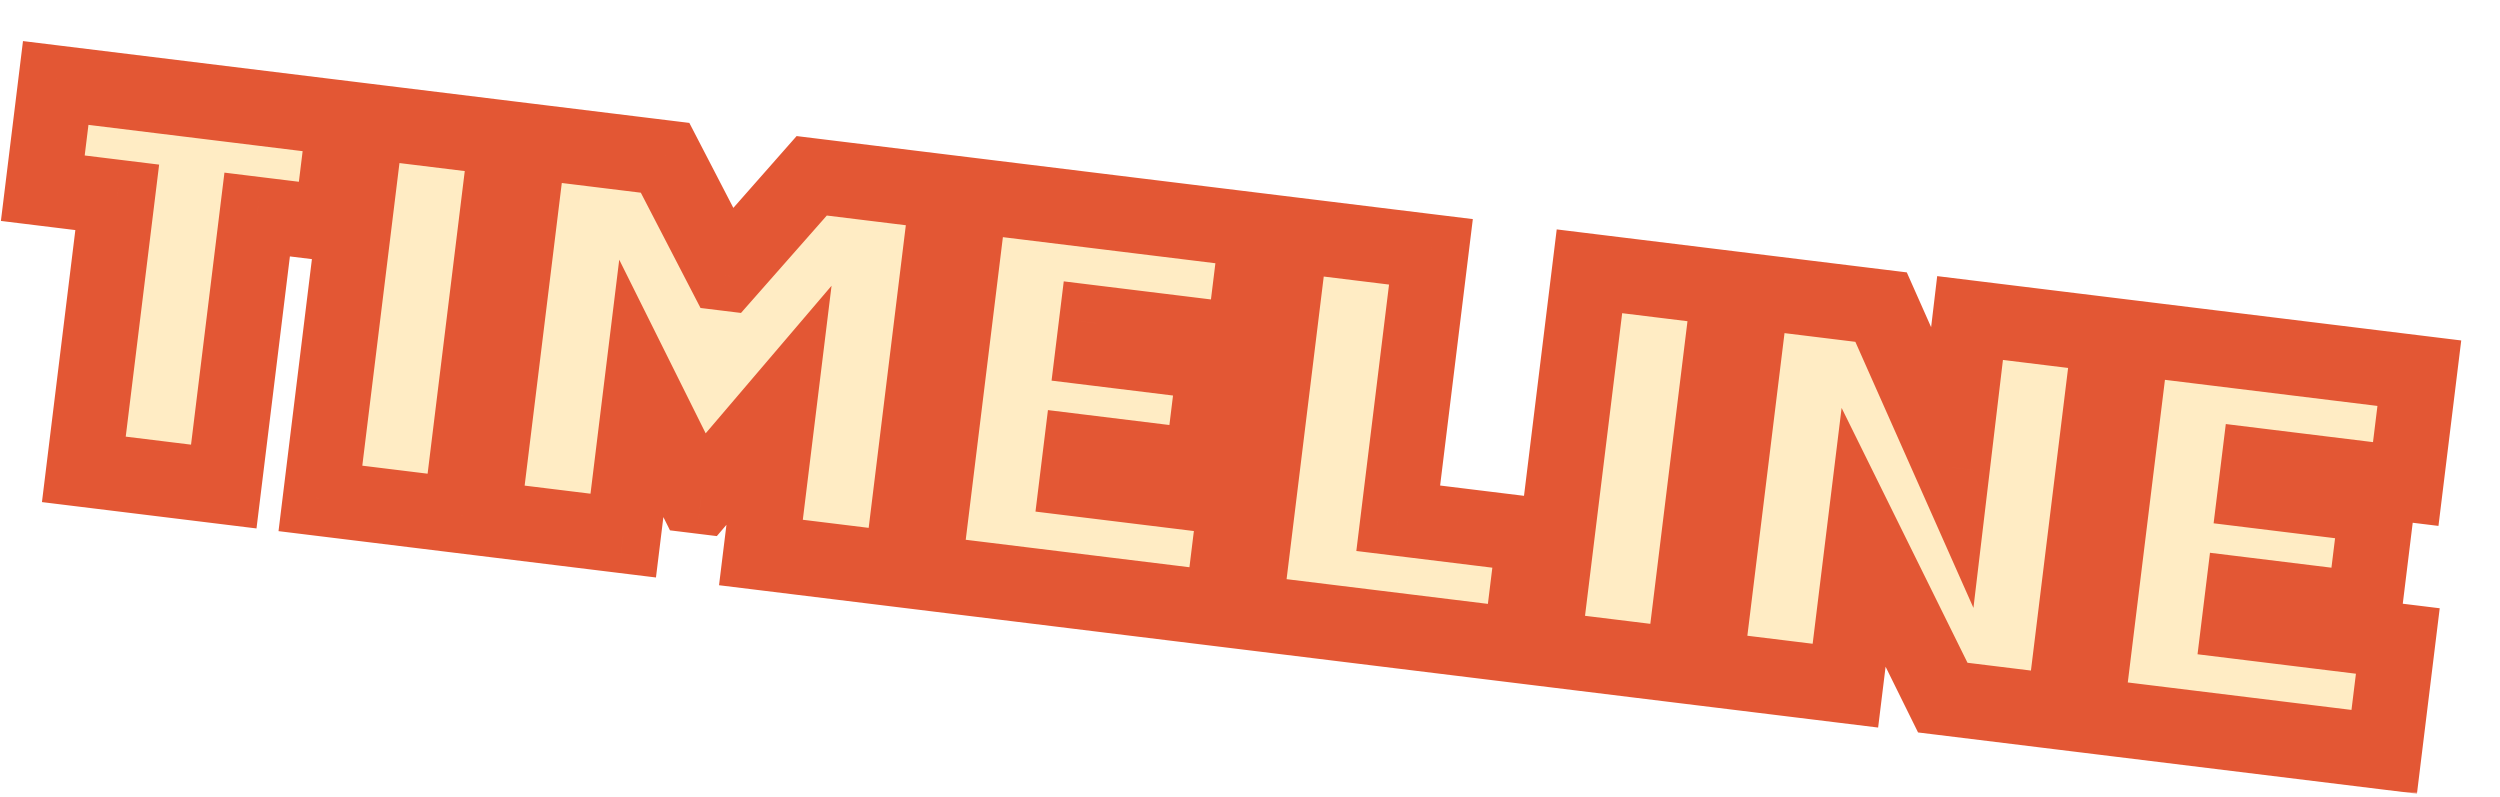
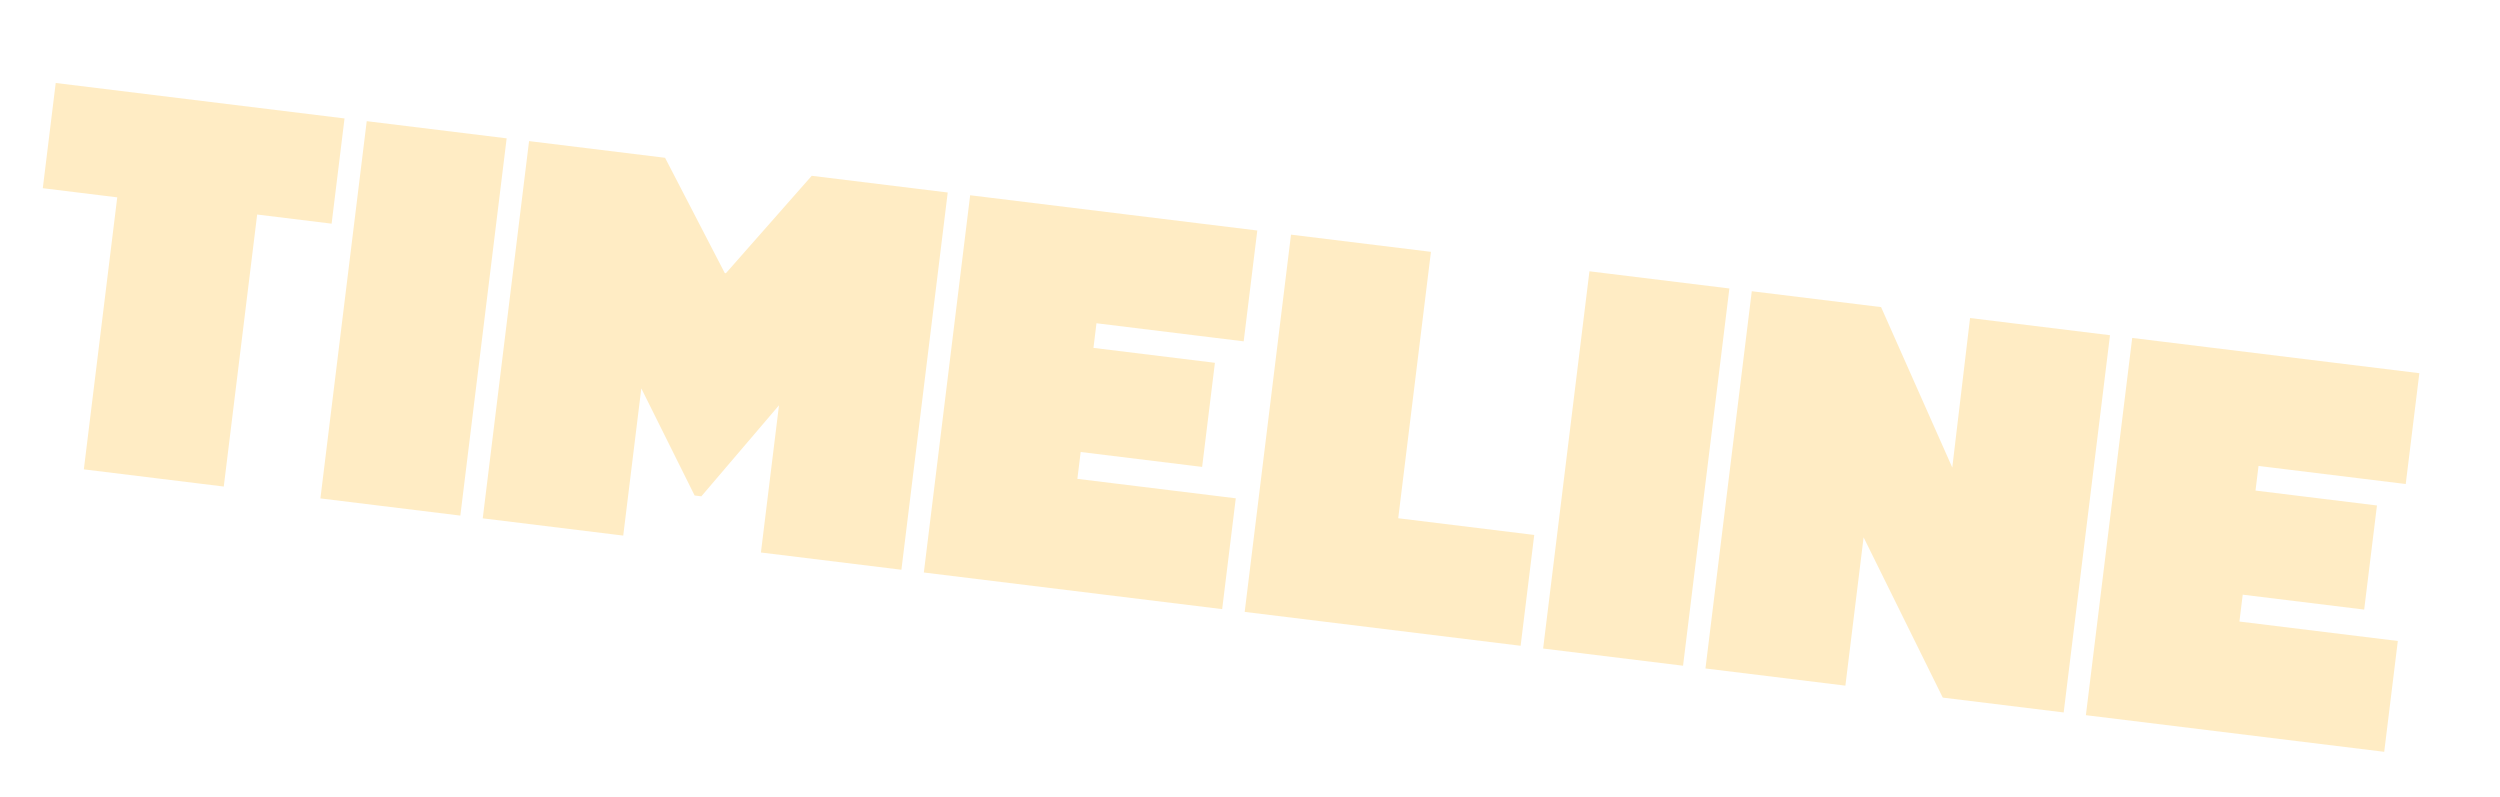
<svg xmlns="http://www.w3.org/2000/svg" width="665" height="212" viewBox="0 0 665 212" fill="none">
  <g filter="url(#filter0_d_272_611)">
    <mask id="path-1-outside-1_272_611" maskUnits="userSpaceOnUse" x="1.356" y="0.035" width="666.971" height="201.158" fill="black">
-       <rect fill="white" x="1.356" y="0.035" width="666.971" height="201.158" />
-       <path d="M69.522 119.42L32.302 114.85L41.186 42.494L21.385 40.062L24.821 12.073L101.644 21.505L98.208 49.495L78.406 47.064L69.522 119.42ZM107.55 22.23L144.77 26.8L132.449 127.147L95.229 122.577L107.55 22.23ZM175.78 132.467L138.41 127.879L150.731 27.532L186.91 31.974L202.791 62.638L203.089 62.675L225.917 36.764L262.095 41.206L249.774 141.552L212.405 136.964L217.212 97.808L196.558 122.021L194.771 121.802L180.587 93.311L175.78 132.467ZM335.096 152.028L255.742 142.285L268.063 41.938L344.439 51.316L340.82 80.795L301.664 75.987L300.86 82.538L333.167 86.505L329.767 114.197L297.46 110.23L296.582 117.376L338.716 122.55L335.096 152.028ZM414.486 161.776L341.088 152.764L353.408 52.417L390.629 56.988L381.927 127.855L418.106 132.297L414.486 161.776ZM432.793 62.165L470.013 66.735L457.692 167.081L420.472 162.511L432.793 62.165ZM534.038 74.596L571.259 79.166L558.938 179.512L526.779 175.564L505.718 132.929L500.874 172.383L463.653 167.813L475.974 67.467L510.366 71.689L529.306 114.366L534.038 74.596ZM644.201 189.981L564.847 180.238L577.167 79.891L653.544 89.269L649.924 118.748L610.768 113.94L609.964 120.491L642.272 124.458L638.871 152.15L606.564 148.183L605.687 155.329L647.82 160.503L644.201 189.981Z" />
-     </mask>
+       </mask>
    <path d="M69.522 119.42L32.302 114.85L41.186 42.494L21.385 40.062L24.821 12.073L101.644 21.505L98.208 49.495L78.406 47.064L69.522 119.42ZM107.55 22.23L144.77 26.8L132.449 127.147L95.229 122.577L107.55 22.23ZM175.78 132.467L138.41 127.879L150.731 27.532L186.91 31.974L202.791 62.638L203.089 62.675L225.917 36.764L262.095 41.206L249.774 141.552L212.405 136.964L217.212 97.808L196.558 122.021L194.771 121.802L180.587 93.311L175.78 132.467ZM335.096 152.028L255.742 142.285L268.063 41.938L344.439 51.316L340.82 80.795L301.664 75.987L300.86 82.538L333.167 86.505L329.767 114.197L297.46 110.23L296.582 117.376L338.716 122.55L335.096 152.028ZM414.486 161.776L341.088 152.764L353.408 52.417L390.629 56.988L381.927 127.855L418.106 132.297L414.486 161.776ZM432.793 62.165L470.013 66.735L457.692 167.081L420.472 162.511L432.793 62.165ZM534.038 74.596L571.259 79.166L558.938 179.512L526.779 175.564L505.718 132.929L500.874 172.383L463.653 167.813L475.974 67.467L510.366 71.689L529.306 114.366L534.038 74.596ZM644.201 189.981L564.847 180.238L577.167 79.891L653.544 89.269L649.924 118.748L610.768 113.94L609.964 120.491L642.272 124.458L638.871 152.15L606.564 148.183L605.687 155.329L647.82 160.503L644.201 189.981Z" fill="#FFECC4" />
-     <path d="M69.522 119.42L68.303 129.346L78.229 130.564L79.448 120.639L69.522 119.42ZM32.302 114.85L22.376 113.632L21.158 123.557L31.083 124.776L32.302 114.85ZM41.186 42.494L51.111 43.712L52.33 33.787L42.405 32.568L41.186 42.494ZM21.385 40.062L11.459 38.844L10.24 48.769L20.166 49.988L21.385 40.062ZM24.821 12.073L26.04 2.147L16.114 0.928L14.896 10.854L24.821 12.073ZM101.644 21.505L111.57 22.724L112.788 12.798L102.863 11.58L101.644 21.505ZM98.208 49.495L96.989 59.42L106.914 60.639L108.133 50.714L98.208 49.495ZM78.406 47.064L79.625 37.138L69.7 35.919L68.481 45.845L78.406 47.064ZM70.741 109.495L33.52 104.925L31.083 124.776L68.303 129.346L70.741 109.495ZM42.227 116.069L51.111 43.712L31.26 41.275L22.376 113.632L42.227 116.069ZM42.405 32.568L22.603 30.137L20.166 49.988L39.967 52.419L42.405 32.568ZM31.31 41.281L34.747 13.291L14.896 10.854L11.459 38.844L31.31 41.281ZM23.603 21.998L100.426 31.431L102.863 11.58L26.04 2.147L23.603 21.998ZM91.719 20.287L88.282 48.276L108.133 50.714L111.57 22.724L91.719 20.287ZM99.426 39.569L79.625 37.138L77.188 56.989L96.989 59.42L99.426 39.569ZM68.481 45.845L59.597 118.202L79.448 120.639L88.332 48.282L68.481 45.845ZM107.55 22.23L108.768 12.305L98.843 11.086L97.624 21.012L107.55 22.23ZM144.77 26.8L154.696 28.019L155.914 18.093L145.989 16.875L144.77 26.8ZM132.449 127.147L131.231 137.072L141.156 138.291L142.375 128.365L132.449 127.147ZM95.229 122.577L85.303 121.358L84.085 131.283L94.01 132.502L95.229 122.577ZM106.331 32.156L143.551 36.726L145.989 16.875L108.768 12.305L106.331 32.156ZM134.845 25.582L122.524 125.928L142.375 128.365L154.696 28.019L134.845 25.582ZM133.668 117.221L96.447 112.651L94.01 132.502L131.231 137.072L133.668 117.221ZM105.154 123.795L117.475 23.449L97.624 21.012L85.303 121.358L105.154 123.795ZM175.78 132.467L174.561 142.392L184.486 143.611L185.705 133.686L175.78 132.467ZM138.41 127.879L128.485 126.66L127.266 136.585L137.192 137.804L138.41 127.879ZM150.731 27.532L151.95 17.607L142.024 16.388L140.806 26.314L150.731 27.532ZM186.91 31.974L195.789 27.375L193.363 22.692L188.128 22.049L186.91 31.974ZM202.791 62.638L193.911 67.237L196.337 71.921L201.572 72.564L202.791 62.638ZM203.089 62.675L201.87 72.6L207.105 73.243L210.592 69.285L203.089 62.675ZM225.917 36.764L227.135 26.838L221.9 26.195L218.413 30.153L225.917 36.764ZM262.095 41.206L272.02 42.424L273.239 32.499L263.314 31.28L262.095 41.206ZM249.774 141.552L248.555 151.478L258.481 152.696L259.699 142.771L249.774 141.552ZM212.405 136.964L202.479 135.745L201.261 145.671L211.186 146.889L212.405 136.964ZM217.212 97.808L227.138 99.027L231.191 66.012L209.604 91.318L217.212 97.808ZM196.558 122.021L195.339 131.947L200.676 132.602L204.166 128.511L196.558 122.021ZM194.771 121.802L185.819 126.258L188.215 131.072L193.552 131.727L194.771 121.802ZM180.587 93.311L189.539 88.854L174.716 59.078L170.662 92.092L180.587 93.311ZM176.998 122.541L139.629 117.953L137.192 137.804L174.561 142.392L176.998 122.541ZM148.336 129.097L160.657 28.751L140.806 26.314L128.485 126.66L148.336 129.097ZM149.513 37.458L185.691 41.9L188.128 22.049L151.95 17.607L149.513 37.458ZM178.03 36.573L193.911 67.237L211.671 58.039L195.789 27.375L178.03 36.573ZM201.572 72.564L201.87 72.6L204.307 52.749L204.01 52.713L201.572 72.564ZM210.592 69.285L233.42 43.374L218.413 30.153L195.585 56.064L210.592 69.285ZM224.698 46.689L260.876 51.131L263.314 31.28L227.135 26.838L224.698 46.689ZM252.169 39.987L239.849 140.334L259.699 142.771L272.02 42.424L252.169 39.987ZM250.993 131.627L213.623 127.038L211.186 146.889L248.555 151.478L250.993 131.627ZM222.33 138.183L227.138 99.027L207.287 96.589L202.479 135.745L222.33 138.183ZM209.604 91.318L188.95 115.531L204.166 128.511L224.82 104.298L209.604 91.318ZM197.776 112.096L195.99 111.876L193.552 131.727L195.339 131.947L197.776 112.096ZM203.723 117.345L189.539 88.854L171.635 97.768L185.819 126.258L203.723 117.345ZM170.662 92.092L165.854 131.248L185.705 133.686L190.513 94.53L170.662 92.092ZM335.096 152.028L333.878 161.954L343.803 163.172L345.022 153.247L335.096 152.028ZM255.742 142.285L245.817 141.066L244.598 150.992L254.523 152.21L255.742 142.285ZM268.063 41.938L269.282 32.013L259.356 30.794L258.137 40.72L268.063 41.938ZM344.439 51.316L354.365 52.535L355.584 42.609L345.658 41.391L344.439 51.316ZM340.82 80.795L339.601 90.72L349.527 91.939L350.745 82.014L340.82 80.795ZM301.664 75.987L302.883 66.062L292.957 64.843L291.739 74.769L301.664 75.987ZM300.86 82.538L290.934 81.319L289.715 91.245L299.641 92.463L300.86 82.538ZM333.167 86.505L343.092 87.724L344.311 77.798L334.386 76.579L333.167 86.505ZM329.767 114.197L328.548 124.122L338.474 125.341L339.692 115.416L329.767 114.197ZM297.46 110.23L298.678 100.305L288.753 99.086L287.534 109.011L297.46 110.23ZM296.582 117.376L286.657 116.158L285.438 126.083L295.363 127.302L296.582 117.376ZM338.716 122.55L348.641 123.768L349.86 113.843L339.934 112.624L338.716 122.55ZM336.315 142.103L256.961 132.36L254.523 152.21L333.878 161.954L336.315 142.103ZM265.668 143.504L277.988 43.157L258.137 40.72L245.817 141.066L265.668 143.504ZM266.844 51.864L343.221 61.242L345.658 41.391L269.282 32.013L266.844 51.864ZM334.514 50.098L330.894 79.576L350.745 82.014L354.365 52.535L334.514 50.098ZM342.039 70.87L302.883 66.062L300.445 85.913L339.601 90.72L342.039 70.87ZM291.739 74.769L290.934 81.319L310.785 83.757L311.589 77.206L291.739 74.769ZM299.641 92.463L331.948 96.43L334.386 76.579L302.078 72.613L299.641 92.463ZM323.242 85.286L319.841 112.978L339.692 115.416L343.092 87.724L323.242 85.286ZM330.986 104.271L298.678 100.305L296.241 120.156L328.548 124.122L330.986 104.271ZM287.534 109.011L286.657 116.158L306.508 118.595L307.385 111.449L287.534 109.011ZM295.363 127.302L337.497 132.475L339.934 112.624L297.801 107.451L295.363 127.302ZM328.79 121.331L325.171 150.81L345.022 153.247L348.641 123.768L328.79 121.331ZM414.486 161.776L413.268 171.702L423.193 172.92L424.412 162.995L414.486 161.776ZM341.088 152.764L331.162 151.545L329.943 161.471L339.869 162.689L341.088 152.764ZM353.408 52.417L354.627 42.492L344.702 41.273L343.483 51.199L353.408 52.417ZM390.629 56.988L400.554 58.206L401.773 48.281L391.848 47.062L390.629 56.988ZM381.927 127.855L372.002 126.637L370.783 136.562L380.709 137.781L381.927 127.855ZM418.106 132.297L428.031 133.516L429.25 123.591L419.324 122.372L418.106 132.297ZM415.705 151.851L342.306 142.838L339.869 162.689L413.268 171.702L415.705 151.851ZM351.013 153.983L363.334 53.636L343.483 51.199L331.162 151.545L351.013 153.983ZM352.19 62.343L389.41 66.913L391.848 47.062L354.627 42.492L352.19 62.343ZM380.703 55.769L372.002 126.637L391.853 129.074L400.554 58.206L380.703 55.769ZM380.709 137.781L416.887 142.223L419.324 122.372L383.146 117.93L380.709 137.781ZM408.18 131.079L404.561 160.557L424.412 162.995L428.031 133.516L408.18 131.079ZM432.793 62.165L434.011 52.239L424.086 51.02L422.867 60.946L432.793 62.165ZM470.013 66.735L479.939 67.953L481.157 58.028L471.232 56.809L470.013 66.735ZM457.692 167.081L456.474 177.007L466.399 178.225L467.618 168.3L457.692 167.081ZM420.472 162.511L410.546 161.292L409.328 171.218L419.253 172.436L420.472 162.511ZM431.574 72.09L468.794 76.66L471.232 56.809L434.011 52.239L431.574 72.09ZM460.088 65.516L447.767 165.862L467.618 168.3L479.939 67.953L460.088 65.516ZM458.911 157.156L421.691 152.586L419.253 172.436L456.474 177.007L458.911 157.156ZM430.397 163.73L442.718 63.383L422.867 60.946L410.546 161.292L430.397 163.73ZM534.038 74.596L535.257 64.67L525.294 63.447L524.108 73.414L534.038 74.596ZM571.259 79.166L581.184 80.385L582.403 70.459L572.477 69.24L571.259 79.166ZM558.938 179.512L557.719 189.438L567.645 190.656L568.863 180.731L558.938 179.512ZM526.779 175.564L517.814 179.993L520.204 184.832L525.561 185.489L526.779 175.564ZM505.718 132.929L514.684 128.5L499.869 98.511L495.793 131.711L505.718 132.929ZM500.874 172.383L499.655 182.309L509.581 183.527L510.799 173.602L500.874 172.383ZM463.653 167.813L453.728 166.594L452.509 176.52L462.435 177.738L463.653 167.813ZM475.974 67.467L477.193 57.541L467.267 56.322L466.049 66.248L475.974 67.467ZM510.366 71.689L519.506 67.633L517.208 62.454L511.585 61.764L510.366 71.689ZM529.306 114.366L520.166 118.422L534.935 151.699L539.236 115.547L529.306 114.366ZM532.82 84.521L570.04 89.091L572.477 69.24L535.257 64.67L532.82 84.521ZM561.333 77.947L549.012 178.294L568.863 180.731L581.184 80.385L561.333 77.947ZM560.157 169.587L527.998 165.638L525.561 185.489L557.719 189.438L560.157 169.587ZM535.745 171.135L514.684 128.5L496.752 137.358L517.814 179.993L535.745 171.135ZM495.793 131.711L490.948 171.164L510.799 173.602L515.644 134.148L495.793 131.711ZM502.093 162.458L464.872 157.888L462.435 177.738L499.655 182.309L502.093 162.458ZM473.579 169.032L485.9 68.685L466.049 66.248L453.728 166.594L473.579 169.032ZM474.756 77.392L509.147 81.615L511.585 61.764L477.193 57.541L474.756 77.392ZM501.226 75.746L520.166 118.422L538.447 110.309L519.506 67.633L501.226 75.746ZM539.236 115.547L543.968 75.777L524.108 73.414L519.376 113.184L539.236 115.547ZM644.201 189.981L642.982 199.907L652.907 201.125L654.126 191.2L644.201 189.981ZM564.847 180.238L554.921 179.019L553.702 188.945L563.628 190.163L564.847 180.238ZM577.167 79.891L578.386 69.966L568.461 68.747L567.242 78.673L577.167 79.891ZM653.544 89.269L663.469 90.488L664.688 80.562L654.763 79.344L653.544 89.269ZM649.924 118.748L648.706 128.673L658.631 129.892L659.85 119.966L649.924 118.748ZM610.768 113.94L611.987 104.015L602.062 102.796L600.843 112.721L610.768 113.94ZM609.964 120.491L600.039 119.272L598.82 129.198L608.745 130.416L609.964 120.491ZM642.272 124.458L652.197 125.676L653.416 115.751L643.49 114.532L642.272 124.458ZM638.871 152.15L637.653 162.075L647.578 163.294L648.797 153.368L638.871 152.15ZM606.564 148.183L607.783 138.257L597.857 137.039L596.639 146.964L606.564 148.183ZM605.687 155.329L595.761 154.111L594.542 164.036L604.468 165.255L605.687 155.329ZM647.82 160.503L657.746 161.721L658.964 151.796L649.039 150.577L647.82 160.503ZM645.419 180.056L566.065 170.312L563.628 190.163L642.982 199.907L645.419 180.056ZM574.772 181.456L587.093 81.11L567.242 78.673L554.921 179.019L574.772 181.456ZM575.949 89.817L652.325 99.195L654.763 79.344L578.386 69.966L575.949 89.817ZM643.618 88.05L639.999 117.529L659.85 119.966L663.469 90.488L643.618 88.05ZM651.143 108.822L611.987 104.015L609.55 123.866L648.706 128.673L651.143 108.822ZM600.843 112.721L600.039 119.272L619.89 121.71L620.694 115.159L600.843 112.721ZM608.745 130.416L641.053 134.383L643.49 114.532L611.183 110.565L608.745 130.416ZM632.346 123.239L628.946 150.931L648.797 153.368L652.197 125.676L632.346 123.239ZM640.09 142.224L607.783 138.257L605.345 158.108L637.653 162.075L640.09 142.224ZM596.639 146.964L595.761 154.111L615.612 156.548L616.489 149.402L596.639 146.964ZM604.468 165.255L646.601 170.428L649.039 150.577L606.905 145.404L604.468 165.255ZM637.895 159.284L634.275 188.762L654.126 191.2L657.746 161.721L637.895 159.284Z" fill="#E35734" mask="url(#path-1-outside-1_272_611)" />
  </g>
  <defs>
    <filter id="filter0_d_272_611" x="0.24" y="0.929" width="664.447" height="210.196" filterUnits="userSpaceOnUse" color-interpolation-filters="sRGB">
      <feFlood flood-opacity="0" result="BackgroundImageFix" />
      <feColorMatrix in="SourceAlpha" type="matrix" values="0 0 0 0 0 0 0 0 0 0 0 0 0 0 0 0 0 0 127 0" result="hardAlpha" />
      <feOffset dx="-10" dy="10" />
      <feComposite in2="hardAlpha" operator="out" />
      <feColorMatrix type="matrix" values="0 0 0 0 0.89 0 0 0 0 0.341 0 0 0 0 0.204 0 0 0 1 0" />
      <feBlend mode="normal" in2="BackgroundImageFix" result="effect1_dropShadow_272_611" />
      <feBlend mode="normal" in="SourceGraphic" in2="effect1_dropShadow_272_611" result="shape" />
    </filter>
  </defs>
</svg>